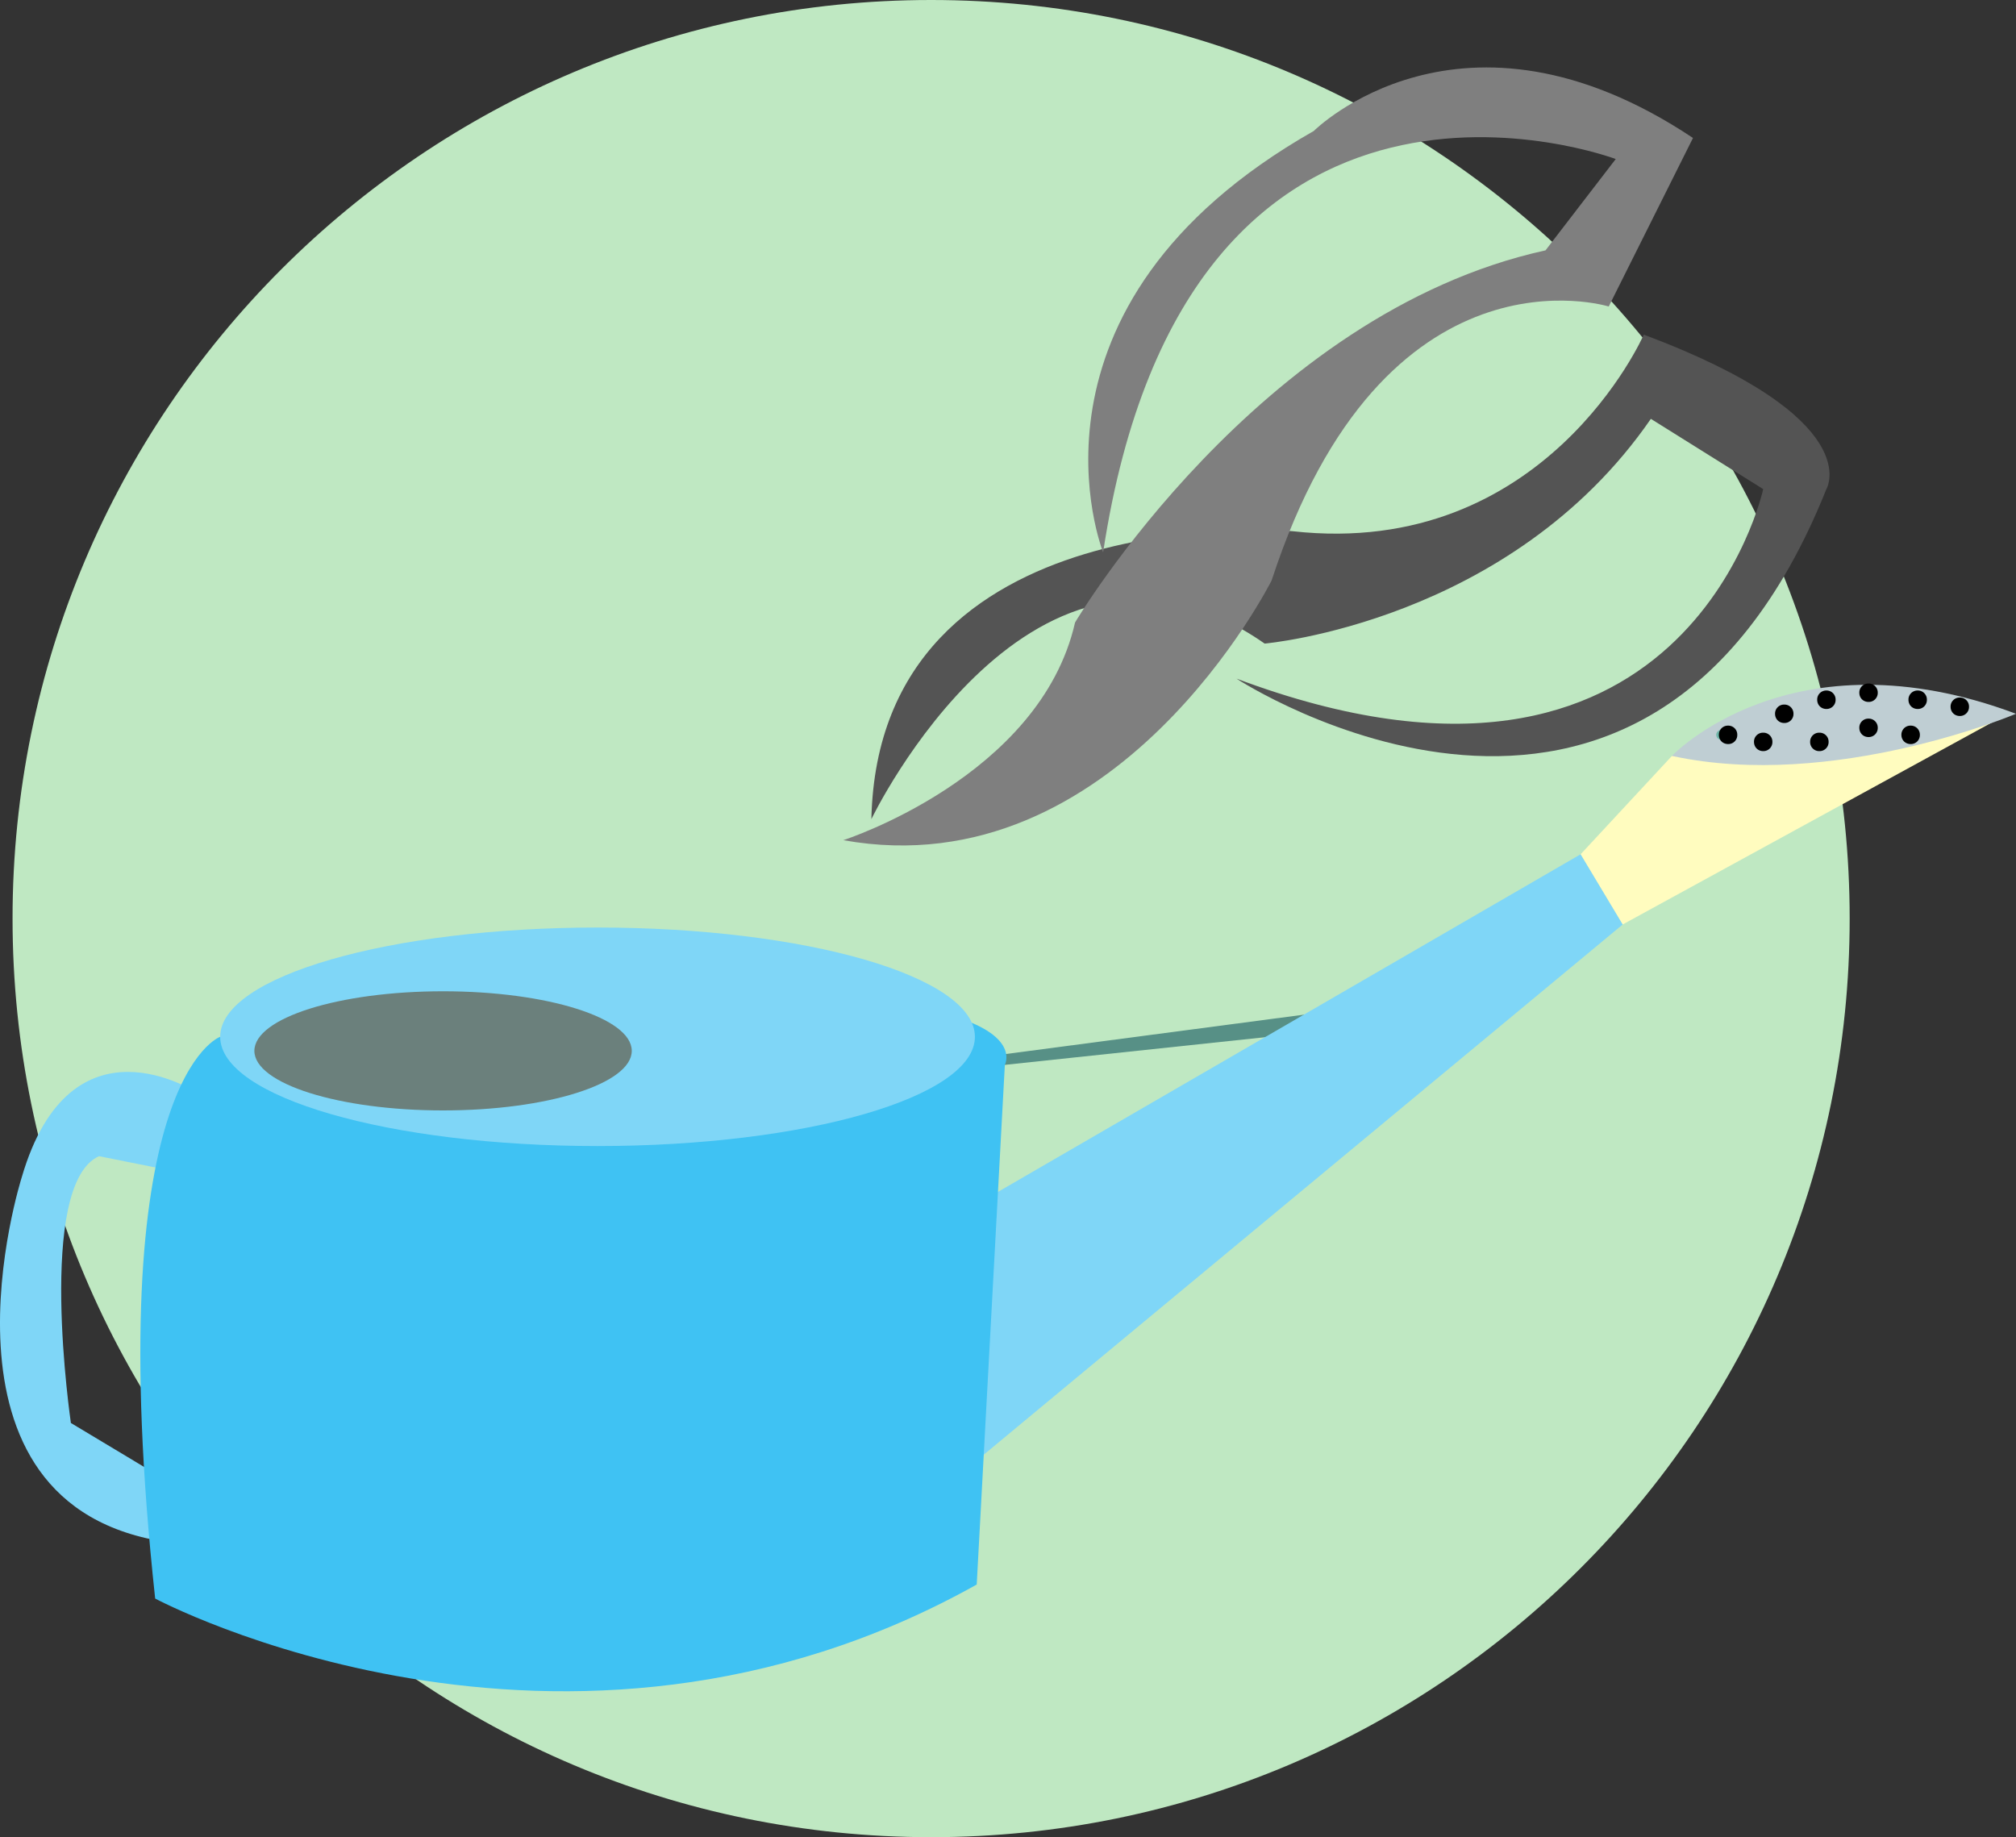
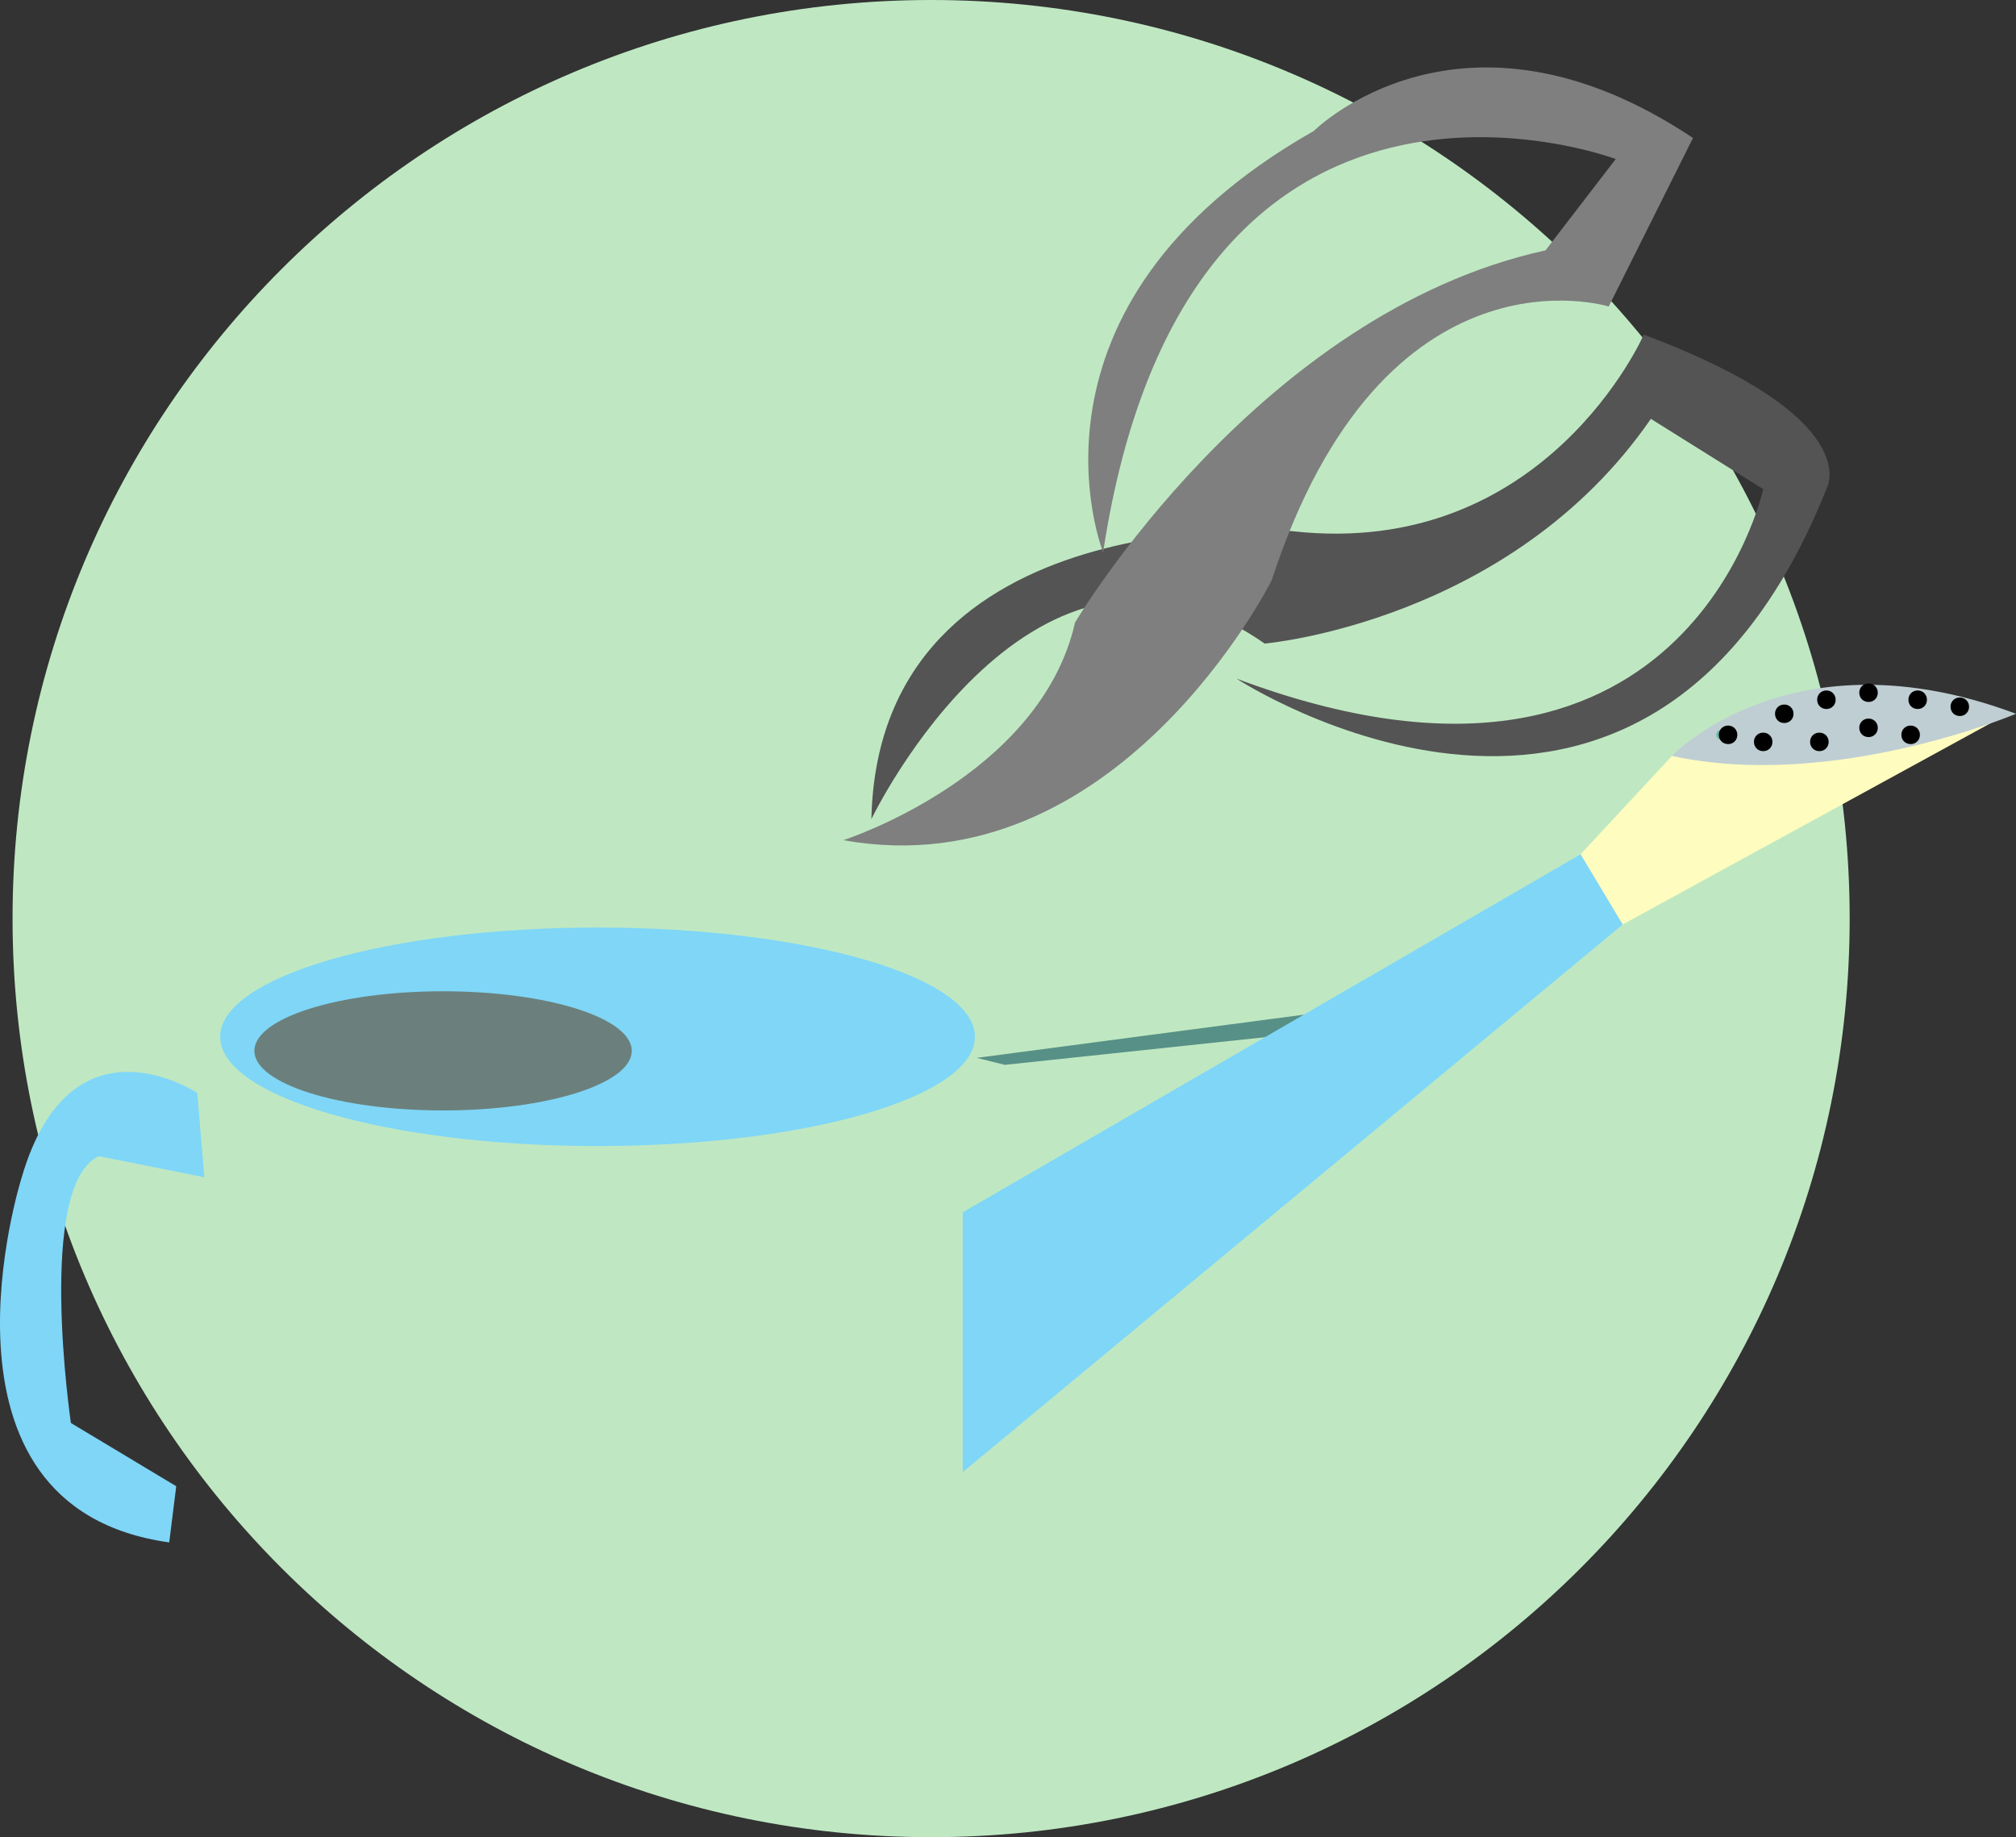
<svg xmlns="http://www.w3.org/2000/svg" width="160.739" height="146.48">
  <rect width="100%" height="100%" fill="#333333" stroke="none" />
  <path fill="#bfe8c2" d="M74.24 0c40.444 0 73.237 32.793 73.237 73.238 0 40.45-32.793 73.242-73.238 73.242-40.45 0-73.238-32.792-73.238-73.242C1 32.793 33.79 0 74.239 0" />
  <path fill="#545454" d="M69.477 65.309s12.88-26.875 31.356-13.996c0 0 19.594-1.68 30.793-17.918l8.957 5.601s-6.16 28.55-41.992 15.113c0 0 32.472 21.278 47.03-15.113 0 0 3.36-5.601-14.558-12.316 0 0-7.836 17.914-27.992 15.675 0 0-33.031-2.8-33.594 22.954" />
  <path fill="#7f7f7f" d="M67.24 66.988s15.675-5.039 18.476-17.355c0 0 14.554-24.633 37.511-29.672l5.598-7.281S94.673-.195 87.954 44.035c0 0-7.836-19.597 16.797-33.594 0 0 11.758-11.757 30.234.559l-6.719 13.438s-17.918-5.598-26.875 21.835c0 0-12.316 24.633-34.152 20.715" />
  <path fill="#579086" d="m77.876 84.344 29.676-3.918-1.121 1.68-26.313 2.796-2.242-.558" />
  <path fill="#7fd6f7" d="m76.759 96.66 49.27-28.55 3.355 5.597-52.625 43.668V96.66m-61.028-9.515s-10.078-6.72-13.996 6.718c0 0-8.398 26.313 11.758 29.114l.559-4.48-8.399-5.04S2.856 94.422 7.895 92.184l8.399 1.68-.563-6.72" />
-   <path fill="#3fc2f3" d="M17.556 82.664s-9.66 3.36-5.184 44.79c0 0 32.473 17.355 65.504-1.118l2.242-41.434s5.887-10.636-62.562-2.238" />
  <path fill="#7fd6f7" d="M47.645 73.953c16.618 0 30.086 3.902 30.086 8.711 0 4.813-13.468 8.711-30.086 8.711-16.617 0-30.09-3.898-30.09-8.71 0-4.81 13.473-8.712 30.09-8.712" />
  <path fill="#6b807c" d="M35.329 79.035c8.305 0 15.043 2.125 15.043 4.75 0 2.621-6.738 4.75-15.043 4.75-8.309 0-15.047-2.129-15.047-4.75 0-2.625 6.738-4.75 15.047-4.75" />
  <path fill="#fffcbf" d="m126.028 68.11 7.278-7.84 25.753-2.797-29.675 16.234-3.356-5.598" />
  <path fill="#bfced3" d="M133.306 60.27s9.515-10.079 27.433-3.36c0 0-14.558 6.16-27.433 3.36" />
  <path fill="#6fb7aa" d="M136.837 58.59c0 .21.176.387.387.387a.39.39 0 0 0 .386-.387.39.39 0 0 0-.387-.387.39.39 0 0 0-.386.387" />
  <path d="M140.196 59.148a.39.39 0 0 0 .387.387c.21 0 .383-.176.383-.387a.386.386 0 0 0-.383-.382.39.39 0 0 0-.387.382" />
  <path d="M139.849 59.148c0 .422.312.739.734.739a.72.72 0 0 0 .734-.739.716.716 0 0 0-.734-.73.714.714 0 0 0-.734.73m4.476 0a.72.72 0 0 0 .734.739.72.72 0 0 0 .739-.739.717.717 0 0 0-.739-.73.716.716 0 0 0-.734.73m.563-3.355c0 .418.312.734.734.734a.72.72 0 0 0 .734-.734.72.72 0 0 0-.734-.738.718.718 0 0 0-.734.738m-3.36 1.117c0 .422.313.735.735.735a.717.717 0 0 0 .734-.735.72.72 0 0 0-.734-.734.717.717 0 0 0-.735.734m-4.48 1.68c0 .422.316.734.734.734a.714.714 0 0 0 .734-.734.717.717 0 0 0-.734-.735.72.72 0 0 0-.734.735m11.199-.559c0 .418.312.735.734.735a.72.72 0 0 0 .735-.735.717.717 0 0 0-.735-.734.714.714 0 0 0-.734.734m3.918-2.238c0 .418.312.734.734.734a.717.717 0 0 0 .735-.734.718.718 0 0 0-.735-.738.718.718 0 0 0-.734.738m-.563 2.797c0 .422.317.734.739.734a.717.717 0 0 0 .734-.734.72.72 0 0 0-.734-.735.72.72 0 0 0-.739.735m3.922-2.238c0 .418.313.734.735.734a.72.72 0 0 0 .734-.734.717.717 0 0 0-.734-.735.714.714 0 0 0-.735.735m-7.277-1.122c0 .422.312.735.734.735a.717.717 0 0 0 .735-.735.72.72 0 0 0-.735-.734.717.717 0 0 0-.734.734" />
</svg>